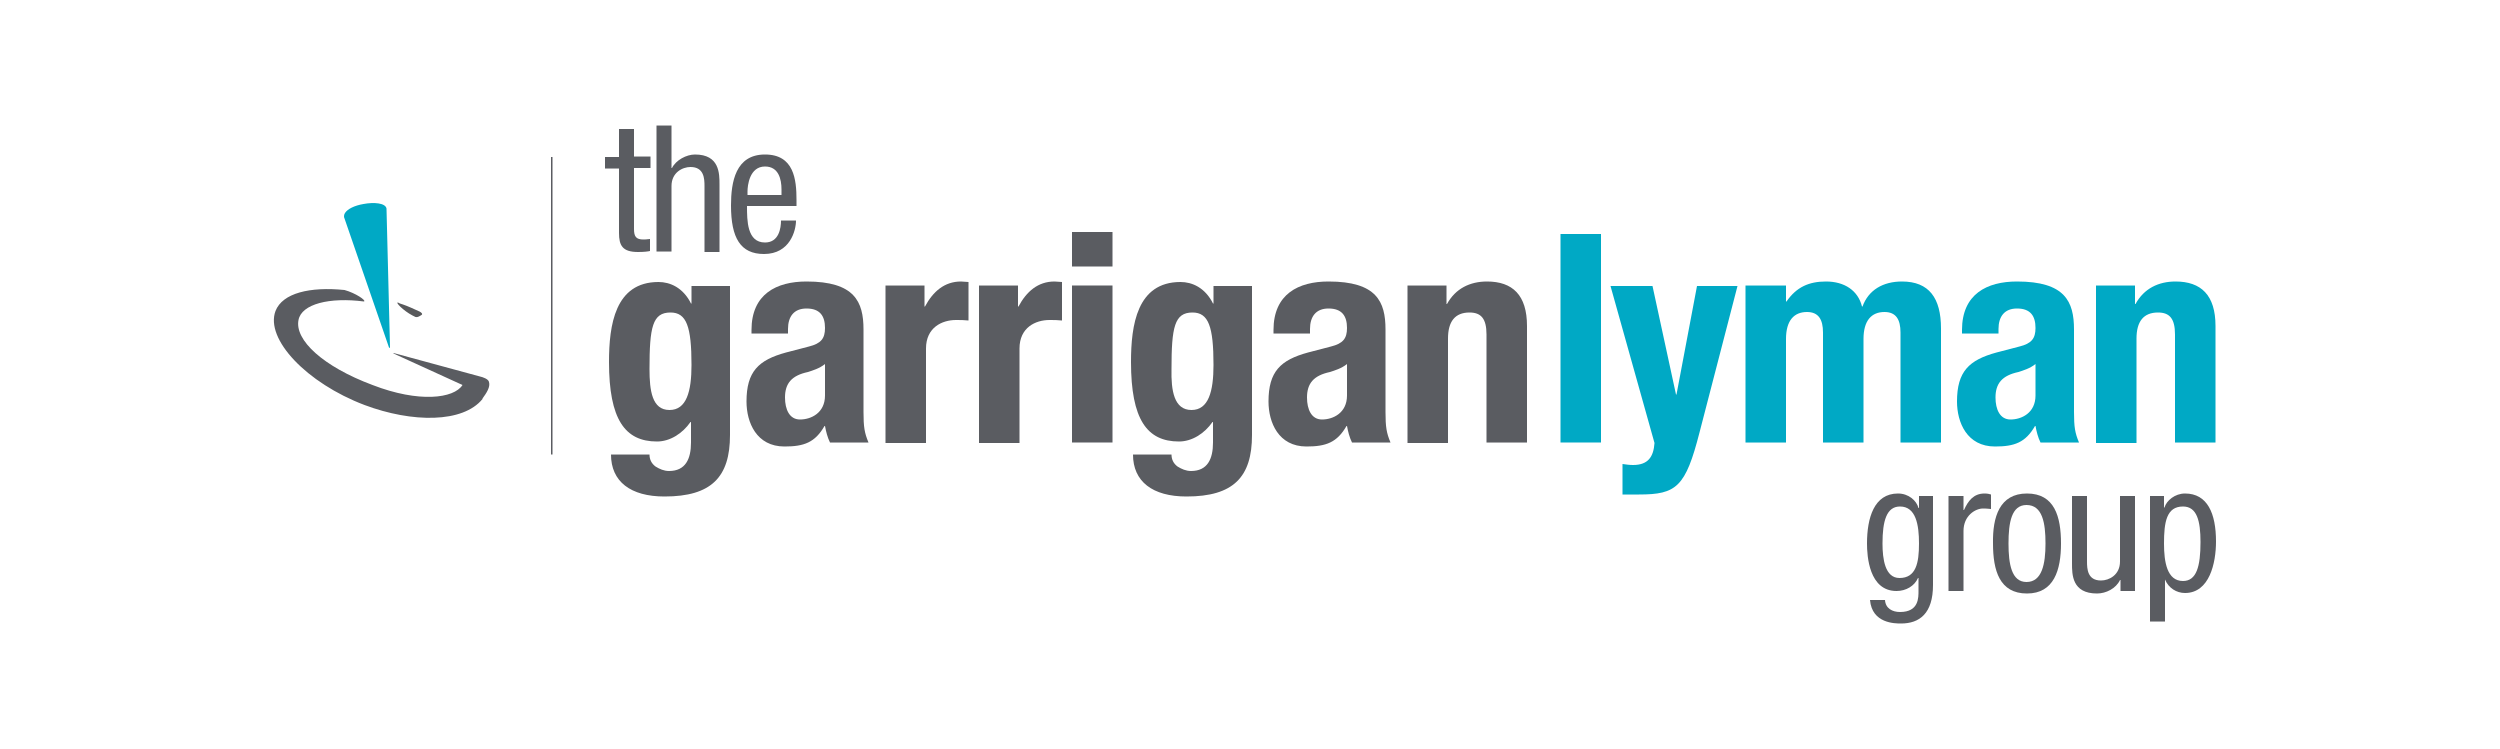
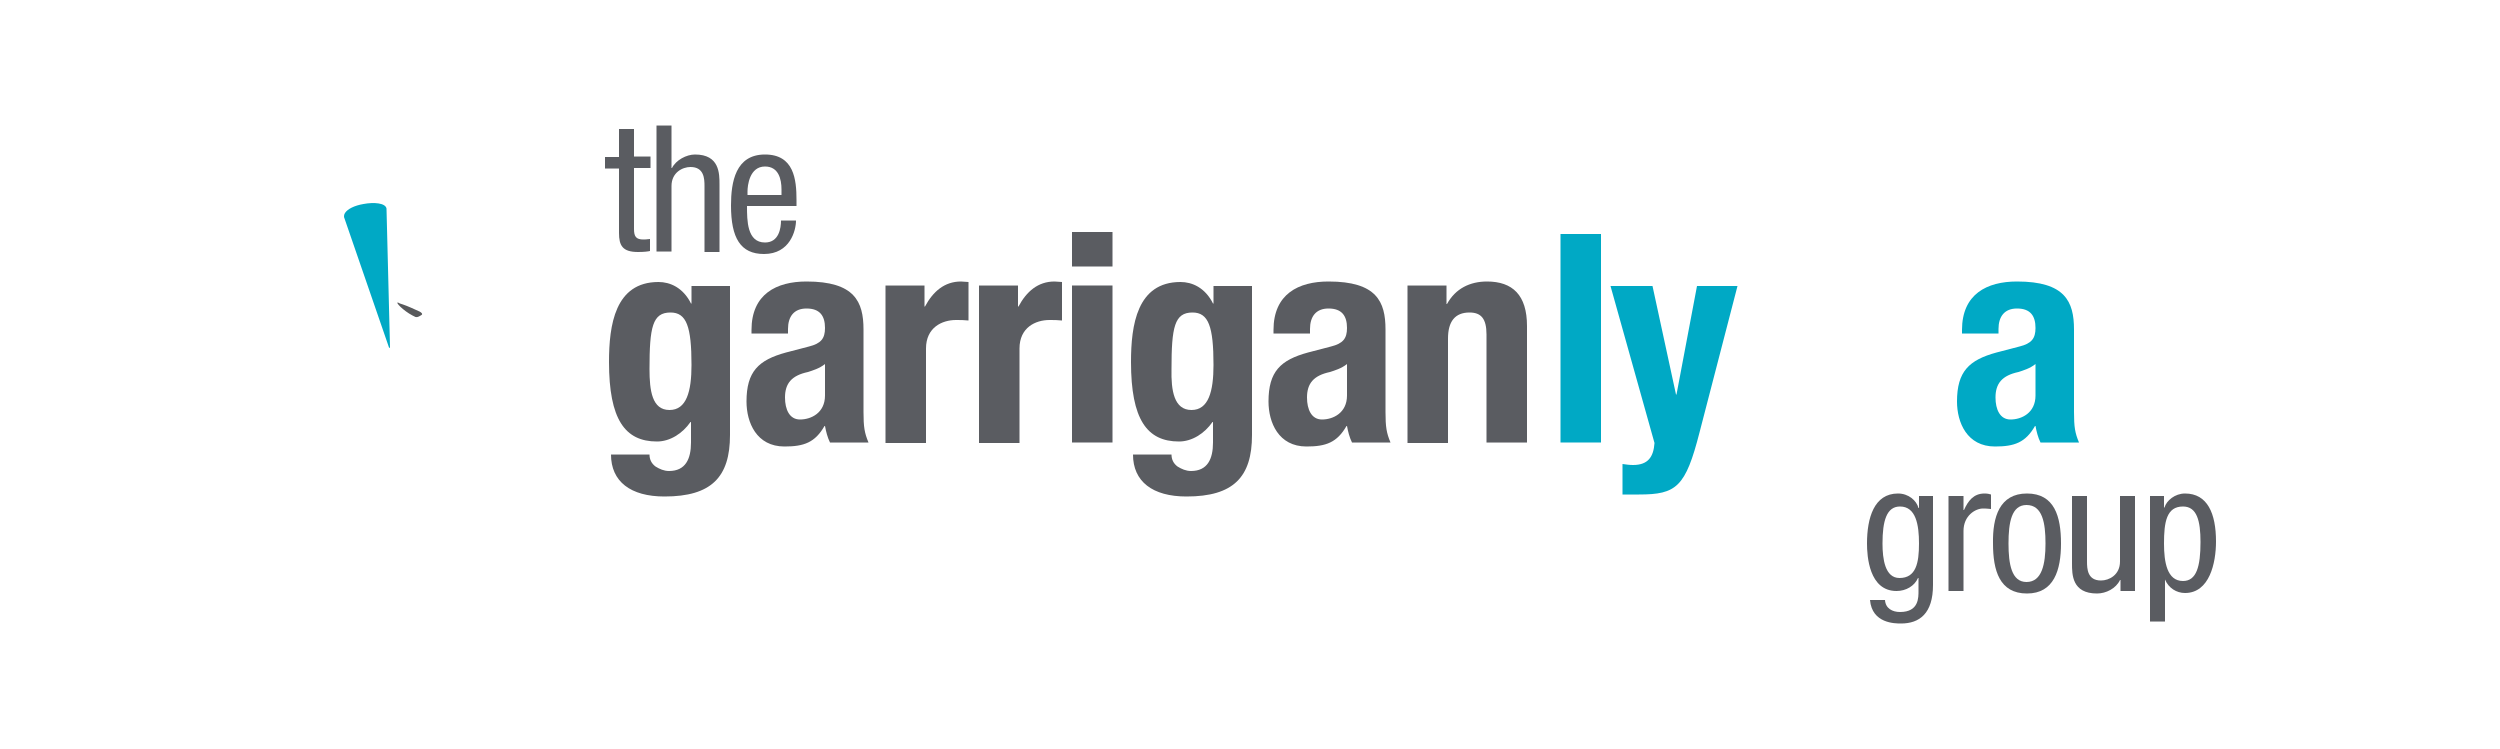
<svg xmlns="http://www.w3.org/2000/svg" version="1.1" id="Layer_1" x="0px" y="0px" viewBox="0 0 500 149.8" style="enable-background:new 0 0 500 149.8;" xml:space="preserve">
  <style type="text/css">
	.st0{fill:#5A5C61;}
	.st1{fill:#00A9C5;}
	.st2{fill:#58595B;}
</style>
  <g>
    <g>
      <g>
        <path class="st0" d="M386.6,117c0,5.7-2.7,7.7-6.4,7.7c-1.2,0-5.8,0-6.2-4.7h3c0.1,1.7,1.5,2.4,3,2.4c3.8,0,3.7-2.9,3.7-4.3v-2.5     h-0.1c-0.7,1.6-2.4,2.6-4.3,2.6c-5.5,0-5.9-7-5.9-9.5c0-5.1,1.4-10,6.2-10c2.1,0,3.7,1.4,4.1,2.9h0.1v-2.4h2.8V117z M376.5,108.7     c0,3.1,0.5,6.9,3.4,6.9c3.3,0,3.9-3,3.9-6.9c0-3.7-0.6-7.4-3.8-7.4C377.3,101.3,376.5,104.2,376.5,108.7z" />
        <path class="st0" d="M389.7,99.2h3v2.8h0.1c0.8-1.8,1.9-3.3,4.1-3.3c0.6,0,1,0.1,1.3,0.2v2.9c-0.3,0-0.6-0.1-1.6-0.1     c-1.5,0-3.9,1.4-3.9,4.5v12h-3V99.2z" />
        <path class="st0" d="M405.4,98.7c5.5,0,6.8,4.6,6.8,10c0,5.3-1.4,10-6.8,10c-5.5,0-6.8-4.6-6.8-10     C398.5,103.4,399.9,98.7,405.4,98.7z M409.1,108.7c0-4.1-0.6-7.7-3.8-7.7c-3,0-3.6,3.5-3.6,7.7c0,4.1,0.6,7.7,3.6,7.7     C408.4,116.4,409.1,112.8,409.1,108.7z" />
        <path class="st0" d="M426.9,118.2h-2.8V116H424c-0.8,1.7-2.8,2.7-4.6,2.7c-5,0-5-3.8-5-6V99.2h3v13.1c0,1.5,0.1,3.8,2.8,3.8     c1.6,0,3.8-1.1,3.8-3.8V99.2h3V118.2z" />
        <path class="st0" d="M430,99.2h2.8v2.3h0.1c0.4-1.4,2.1-2.8,4.1-2.8c4.5,0,6.2,4,6.2,9.6c0,4.3-1.3,10.3-6.2,10.3     c-1.7,0-3.3-1-4-2.7H433v8.4h-3V99.2z M436.6,116.2c2.7,0,3.5-2.9,3.5-7.8c0-4.2-0.7-7.1-3.5-7.1c-3.3,0-3.8,3.1-3.8,7.4     C432.8,112.4,433.4,116.2,436.6,116.2z" />
      </g>
    </g>
    <g>
      <g>
        <path class="st0" d="M123.8,25.8h3v5.5h3.3v2.3h-3.3v12.2c0,1.5,0.4,2.1,1.9,2.1c0.7,0,1-0.1,1.3-0.1v2.4     c-0.4,0.1-1.2,0.2-2.4,0.2c-3.1,0-3.8-1.3-3.8-3.8V33.7H121v-2.3h2.8V25.8z" />
        <path class="st0" d="M131.3,25.1h3v8.5h0.1c0.8-1.6,2.9-2.7,4.6-2.7c4.9,0,4.9,3.8,4.9,6v13.5h-3V37.2c0-1.5-0.1-3.8-2.8-3.8     c-1.6,0-3.8,1.1-3.8,3.8v13.1h-3V25.1z" />
        <path class="st0" d="M149.4,41.2c0,2.9,0,7.3,3.6,7.3c2.8,0,3.2-2.9,3.2-4.4h3c0,2-1.2,6.7-6.4,6.7c-4.7,0-6.6-3.2-6.6-9.7     c0-4.7,0.9-10.2,6.8-10.2c5.8,0,6.3,5,6.3,9.1v1.2H149.4z M156.3,38.9v-1c0-2.1-0.6-4.6-3.3-4.6c-3.1,0-3.5,3.8-3.5,5v0.7H156.3z     " />
      </g>
    </g>
    <path class="st0" d="M146,57.1V87c0,8.4-3.7,12.3-13.1,12.3c-6.8,0-10.7-3-10.7-8.4h7.7c0,1,0.4,1.8,1.2,2.4   c0.8,0.5,1.7,0.9,2.7,0.9c3.3,0,4.4-2.4,4.4-5.7v-4.1h-0.1c-1.6,2.3-4.1,3.9-6.7,3.9c-6.4,0-9.6-4.4-9.6-15.9c0-7.4,1.2-16,9.9-16   c2.3,0,4.9,1.1,6.5,4.3h0.1v-3.5H146z M133.9,82c3.4,0,4.4-3.7,4.4-9c0-7.7-1-10.5-4.2-10.5c-3.6,0-4.2,2.9-4.2,11.3   C129.9,78.1,130.4,82,133.9,82z" />
    <path class="st0" d="M150.3,66.8V66c0-7.2,5-9.7,11-9.7c9.6,0,11.4,4,11.4,9.6v16.5c0,3,0.2,4.2,1,6.1H166c-0.5-1-0.8-2.2-1-3.3   h-0.1c-1.9,3.3-4.1,4.1-8,4.1c-5.6,0-7.6-4.8-7.6-9c0-6,2.4-8.3,7.9-9.8l4.6-1.2c2.4-0.6,3.2-1.6,3.2-3.7c0-2.4-1-3.9-3.7-3.9   c-2.5,0-3.7,1.6-3.7,4.1v0.9H150.3z M165,72.8c-1.1,0.9-2.5,1.3-3.4,1.6c-3.3,0.7-4.6,2.3-4.6,5.1c0,2.4,0.9,4.4,3,4.4   c2.2,0,5-1.3,5-4.8V72.8z" />
    <path class="st0" d="M177.2,57.1h7.7v4.2h0.1c1.6-3,3.9-5,7.2-5c0.5,0,1,0.1,1.5,0.1v7.7c-0.9-0.1-1.6-0.1-2.5-0.1   c-2.8,0-6,1.5-6,5.7v18.9h-8.1V57.1z" />
    <path class="st0" d="M195.9,57.1h7.7v4.2h0.1c1.6-3,3.9-5,7.2-5c0.5,0,1,0.1,1.5,0.1v7.7c-0.9-0.1-1.6-0.1-2.5-0.1   c-2.8,0-6,1.5-6,5.7v18.9h-8.1V57.1z" />
    <path class="st0" d="M214.4,46.4h8.1v6.9h-8.1V46.4z M214.4,57.1h8.1v31.4h-8.1V57.1z" />
    <path class="st0" d="M250.4,57.1V87c0,8.4-3.7,12.3-13.1,12.3c-6.8,0-10.7-3-10.7-8.4h7.7c0,1,0.4,1.8,1.2,2.4   c0.8,0.5,1.7,0.9,2.7,0.9c3.3,0,4.4-2.4,4.4-5.7v-4.1h-0.1c-1.6,2.3-4.1,3.9-6.7,3.9c-6.4,0-9.6-4.4-9.6-15.9c0-7.4,1.2-16,9.9-16   c2.3,0,4.9,1.1,6.5,4.3h0.1v-3.5H250.4z M238.3,82c3.4,0,4.4-3.7,4.4-9c0-7.7-1-10.5-4.2-10.5c-3.6,0-4.2,2.9-4.2,11.3   C234.2,78.1,234.8,82,238.3,82z" />
    <path class="st0" d="M254.7,66.8V66c0-7.2,5-9.7,11-9.7c9.6,0,11.4,4,11.4,9.6v16.5c0,3,0.2,4.2,1,6.1h-7.7c-0.5-1-0.8-2.2-1-3.3   h-0.1c-1.9,3.3-4.1,4.1-8,4.1c-5.6,0-7.6-4.8-7.6-9c0-6,2.4-8.3,7.9-9.8l4.6-1.2c2.4-0.6,3.2-1.6,3.2-3.7c0-2.4-1-3.9-3.7-3.9   c-2.5,0-3.7,1.6-3.7,4.1v0.9H254.7z M269.4,72.8c-1.1,0.9-2.5,1.3-3.4,1.6c-3.3,0.7-4.6,2.3-4.6,5.1c0,2.4,0.9,4.4,3,4.4   c2.2,0,5-1.3,5-4.8V72.8z" />
    <path class="st0" d="M281.6,57.1h7.7v3.7h0.1c1.7-3.1,4.6-4.5,8-4.5c5.1,0,8,2.7,8,8.9v23.3h-8.1V66.9c0-3.2-1.1-4.4-3.4-4.4   c-2.9,0-4.3,1.8-4.3,5.2v20.9h-8.1V57.1z" />
    <path class="st1" d="M312.1,46.8h8.1v41.7h-8.1V46.8z" />
    <path class="st1" d="M324.5,92.8c0.7,0.1,1.4,0.2,2.1,0.2c3,0,4.1-1.6,4.3-4.4l-8.8-31.4h8.4l4.7,21.7h0.1l4.1-21.7h8.1l-7.6,29.3   c-2.8,10.9-4.6,12.4-12.1,12.4h-3.3V92.8z" />
-     <path class="st1" d="M349.5,57.1h7.7v3.2h0.1c2-2.9,4.5-4,7.9-4c3.7,0,6.4,1.8,7.2,5h0.1c1.2-3.3,4.1-5,7.9-5   c5.4,0,7.8,3.3,7.8,9.4v22.8h-8.1v-22c0-2.6-0.9-4.1-3.2-4.1c-2.6,0-4.2,1.7-4.2,5.4v20.7h-8.1v-22c0-2.6-0.9-4.1-3.2-4.1   c-2.6,0-4.2,1.7-4.2,5.4v20.7h-8.1V57.1z" />
    <path class="st1" d="M392.4,66.8V66c0-7.2,5-9.7,11-9.7c9.6,0,11.4,4,11.4,9.6v16.5c0,3,0.2,4.2,1,6.1h-7.7c-0.5-1-0.8-2.2-1-3.3   H407c-1.9,3.3-4.1,4.1-8,4.1c-5.6,0-7.6-4.8-7.6-9c0-6,2.4-8.3,7.9-9.8l4.6-1.2c2.4-0.6,3.2-1.6,3.2-3.7c0-2.4-1-3.9-3.7-3.9   c-2.5,0-3.7,1.6-3.7,4.1v0.9H392.4z M407.1,72.8c-1.1,0.9-2.5,1.3-3.4,1.6c-3.3,0.7-4.6,2.3-4.6,5.1c0,2.4,0.9,4.4,3,4.4   c2.2,0,5-1.3,5-4.8V72.8z" />
-     <path class="st1" d="M419.3,57.1h7.7v3.7h0.1c1.7-3.1,4.6-4.5,8-4.5c5.1,0,8,2.7,8,8.9v23.3h-8.1V66.9c0-3.2-1.1-4.4-3.4-4.4   c-2.9,0-4.3,1.8-4.3,5.2v20.9h-8.1V57.1z" />
    <g>
      <g>
        <g>
          <path class="st2" d="M84.3,63c0.3-0.2,0-0.5-0.4-0.7c-1.1-0.5-2.4-1.1-3.3-1.4c-0.3-0.1-0.7-0.2-1-0.4c-0.6-0.1,1,1.6,2.9,2.6      c0.2,0.1,0.4,0.2,0.6,0.3C83.5,63.5,83.8,63.3,84.3,63z" />
          <path class="st1" d="M77.9,69.6c0,0,0.1-0.1,0.1-0.2c-0.1-4.7-0.7-27.7-0.7-27.7c-0.2-1.1-2.5-1.3-4.6-0.9      c-1.8,0.3-3.2,1-3.7,1.8c-0.2,0.3-0.2,0.6-0.2,0.8c0,0,7.5,21.7,9,26.1C77.8,69.6,77.9,69.6,77.9,69.6z" />
-           <path class="st0" d="M97.8,76.4c-0.1-0.6-1.3-1-1.8-1.1l-17.3-4.7c0,0,0,0,0,0c0,0,0,0.1,0,0.1L92.5,77c-1.7,2.7-8.7,3.6-18,0      c-9.9-3.7-15.6-9-14.8-13c0.6-3.2,6.2-4.6,13.1-3.7c0.5-0.2-1.7-1.7-3.9-2.3c-6.9-0.7-12.4,0.6-13.8,4.2      C53,67.8,61.3,76.6,72.9,81c9.6,3.6,19.7,3.6,23.6-1.2c0,0,0,0,0-0.1C97.3,78.6,98.1,77.4,97.8,76.4z" />
        </g>
      </g>
    </g>
    <g>
      <g>
        <g>
-           <rect x="110.2" y="31.4" class="st0" width="0.3" height="59.5" />
-         </g>
+           </g>
      </g>
    </g>
  </g>
</svg>